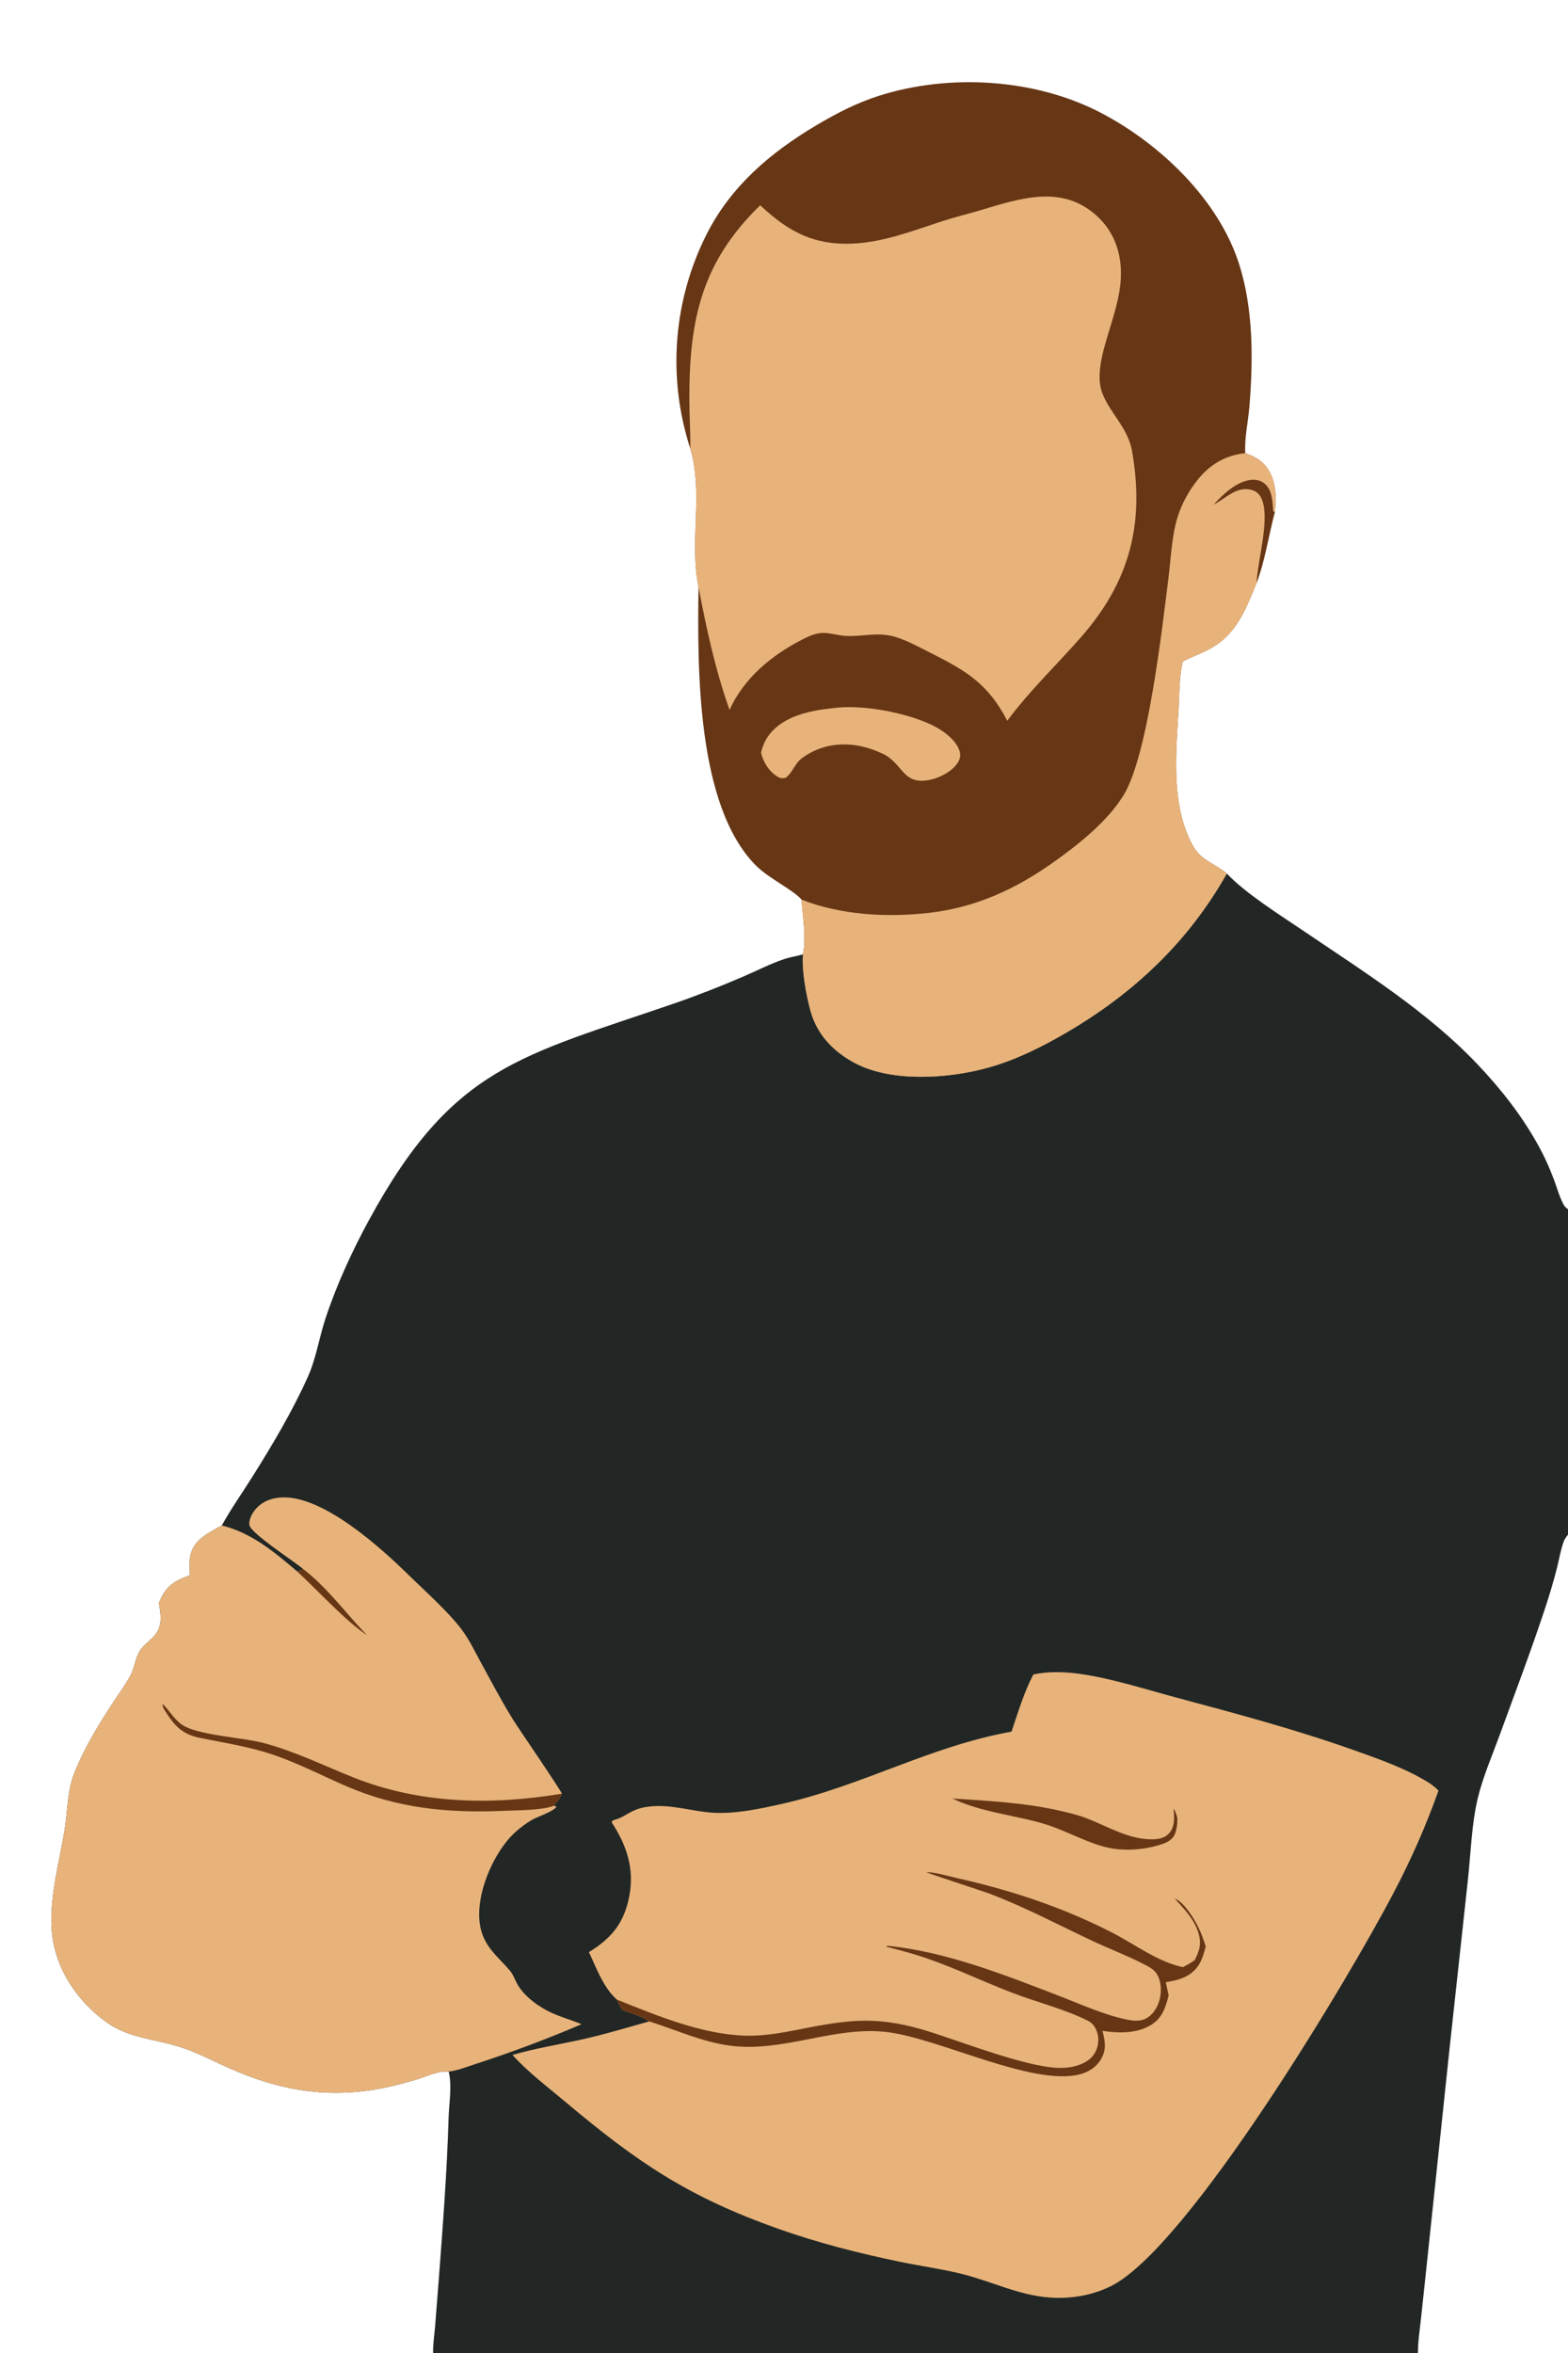
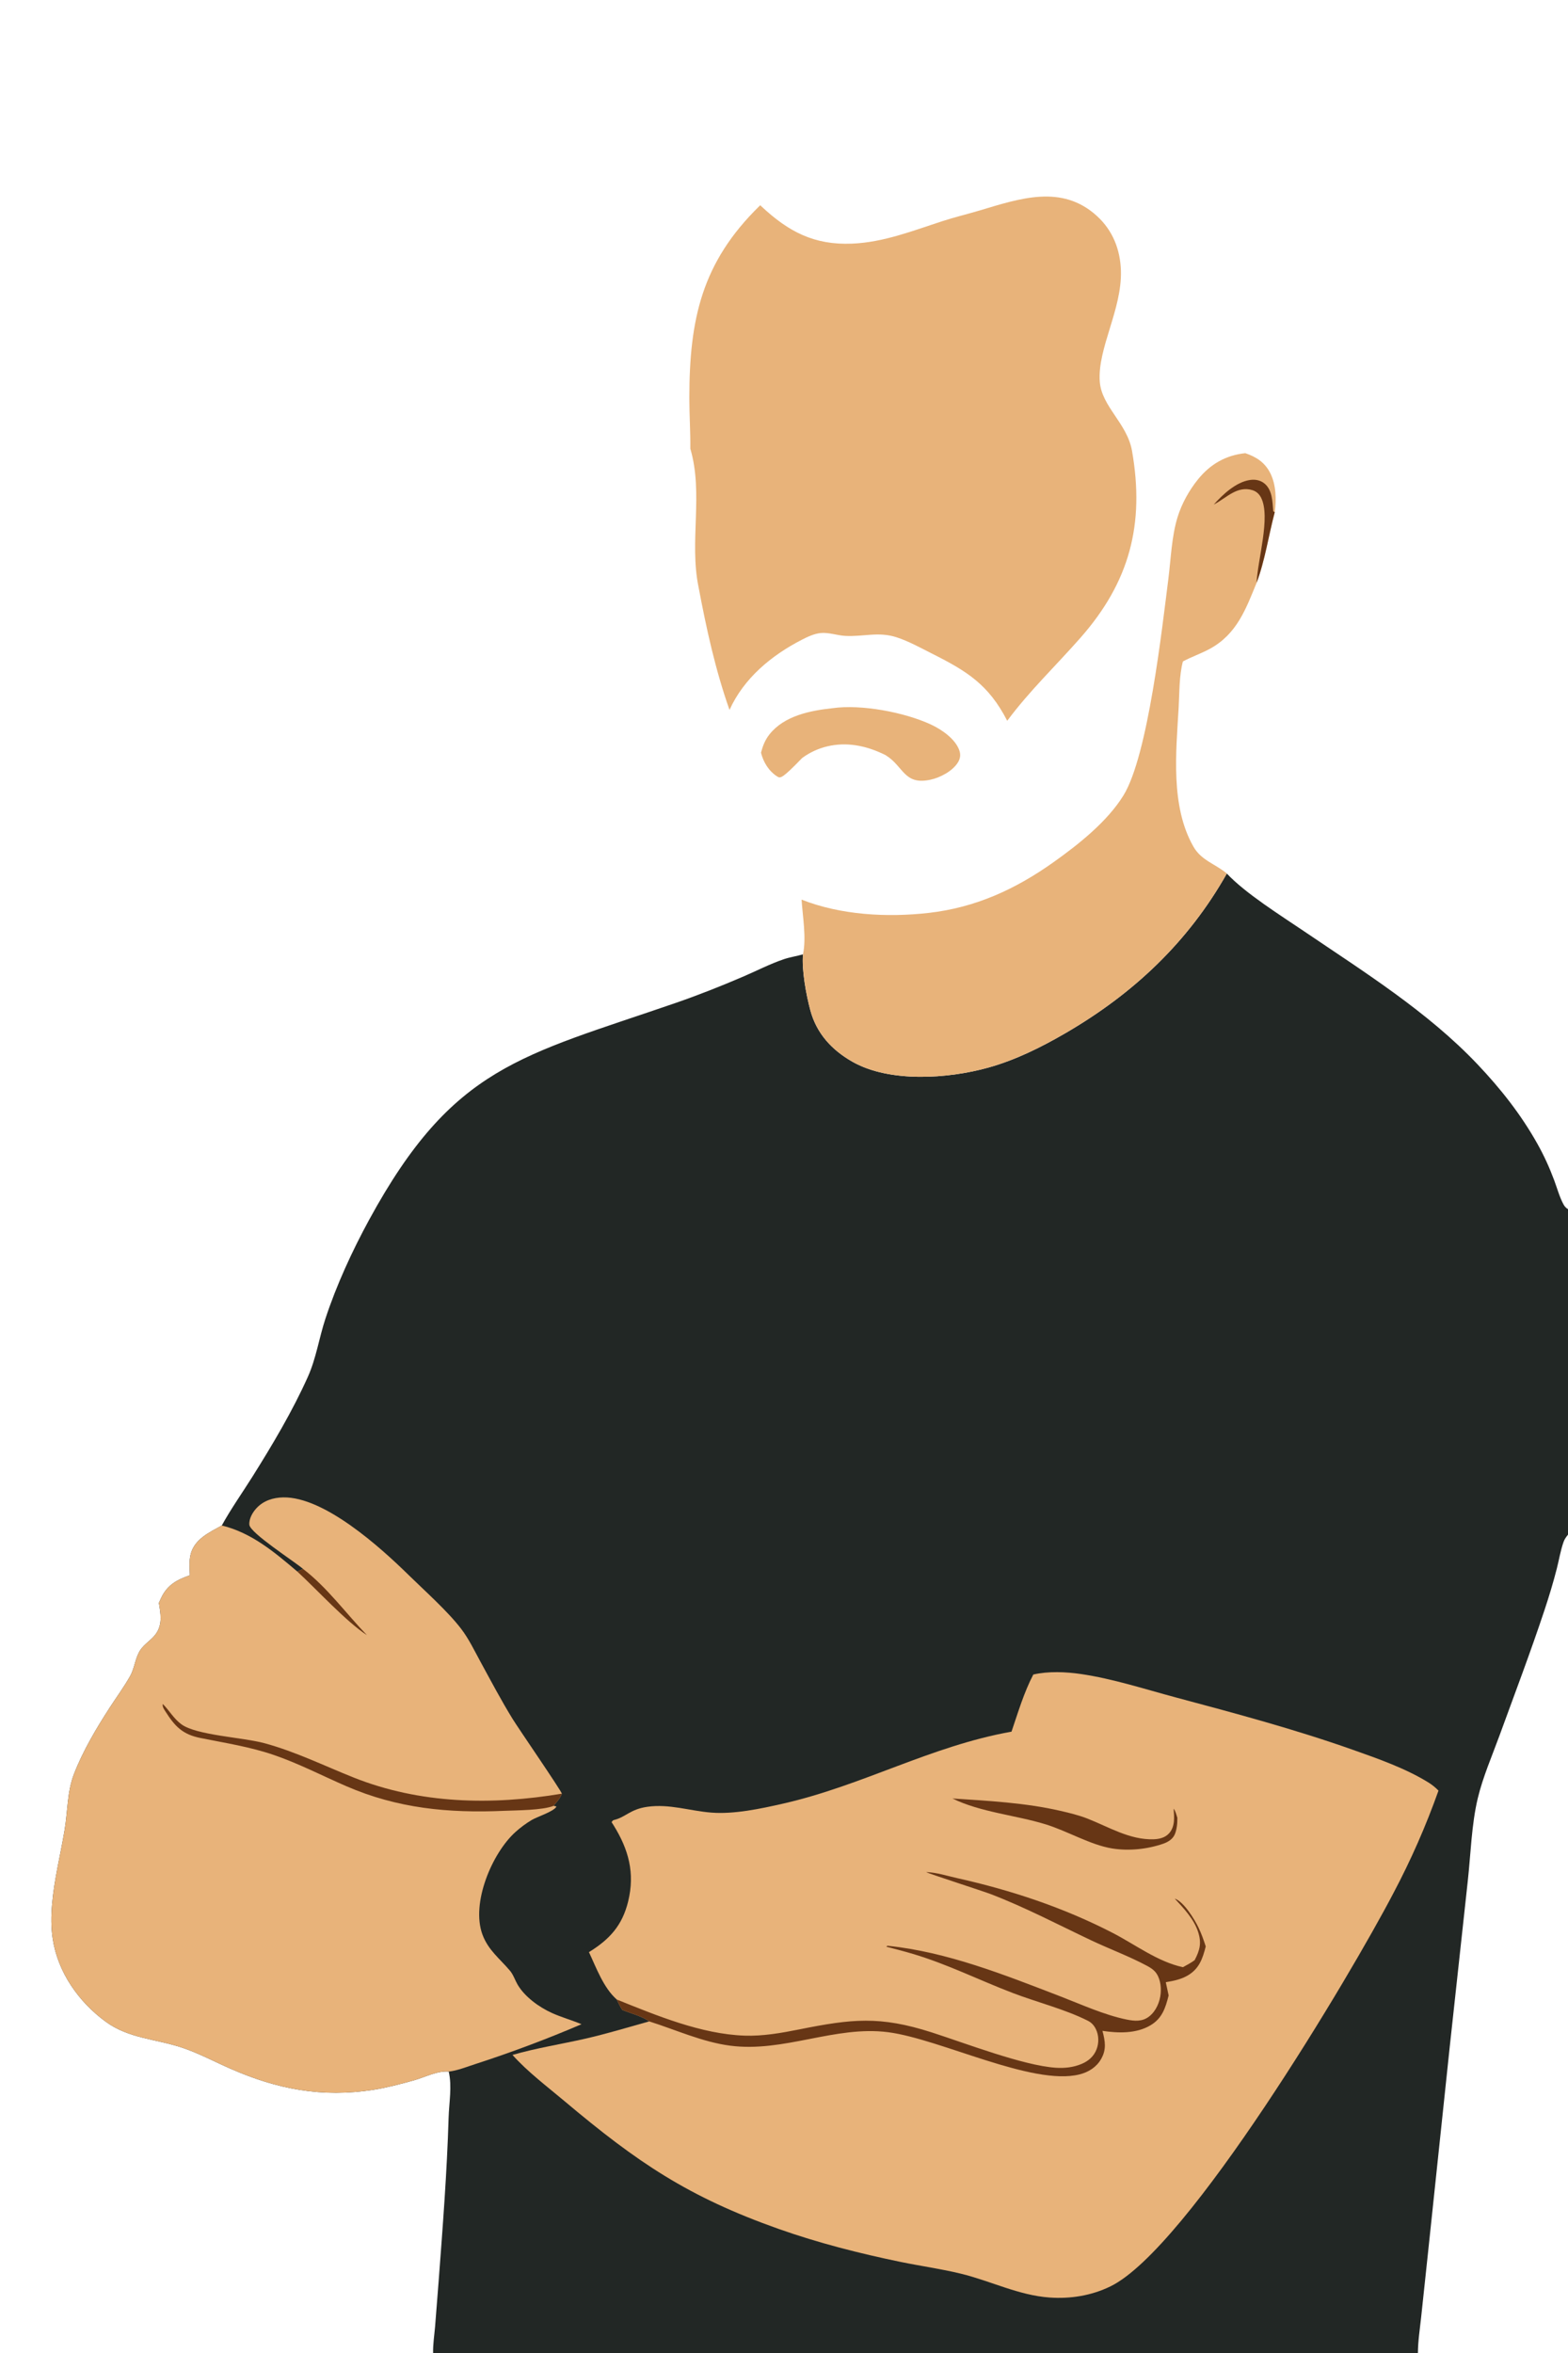
<svg xmlns="http://www.w3.org/2000/svg" version="1.1" style="display: block;" viewBox="0 0 1365 2048" width="1024" height="1536" preserveAspectRatio="none">
  <path transform="translate(0,0)" fill="rgb(34,39,37)" d="M 1068 760.307 C 1084.15 777.595 1115.37 797.093 1135.22 810.55 C 1187.24 845.817 1242.7 880.472 1286.16 926.288 C 1306.41 947.642 1324.15 970.107 1338.54 995.855 C 1344.26 1006.11 1348.81 1016.13 1352.92 1027.12 C 1355.44 1033.87 1357.56 1041.68 1360.94 1048 C 1362.05 1050.08 1363.02 1051.19 1365 1052.44 L 1365 1335.74 C 1363.49 1337.63 1362.06 1339.53 1361.23 1341.82 C 1358.54 1349.24 1357.23 1357.57 1355.26 1365.26 C 1352.17 1377.39 1348.47 1389.55 1344.53 1401.43 C 1332.39 1437.99 1318.68 1474.1 1305.48 1510.28 C 1298.94 1528.2 1290.82 1546.83 1286.41 1565.36 C 1281 1588.1 1280.33 1613.81 1277.76 1637.13 L 1261.96 1782.35 L 1242.91 1962.86 L 1237.16 2016.85 C 1236.07 2027.11 1234.39 2037.7 1234.34 2048 L 377.043 2048 C 376.847 2040.42 378.106 2032.62 378.752 2025.05 L 381.858 1985.41 C 385.417 1938.16 389.11 1890.67 390.525 1843.3 C 390.913 1830.32 393.634 1815.69 390.622 1803.06 C 380.344 1802.24 369.711 1808.12 359.876 1810.81 C 348.536 1813.92 336.69 1817.11 325.073 1818.93 C 280.346 1825.9 241.606 1818.53 200.667 1800.57 C 186.661 1794.43 172.817 1786.99 158.328 1782.17 C 135.574 1774.6 112.061 1774.31 91.971 1759.6 C 68.505 1742.42 50.364 1716.69 45.909 1687.61 C 44.37 1677.57 44.472 1667.5 45.333 1657.41 C 47.179 1635.75 52.701 1614.1 56.266 1592.66 C 58.916 1576.71 58.469 1559.47 64.324 1544.27 C 72.049 1524.21 83.921 1504.17 95.586 1486.18 C 101.468 1477.11 108.051 1468.17 113.333 1458.74 C 117.333 1451.6 117.675 1442.64 122.369 1435.85 C 125.996 1430.6 132.023 1427.28 135.758 1422 C 141.634 1413.7 139.861 1404.47 138.309 1395.17 C 138.937 1393.7 139.595 1392.24 140.283 1390.8 C 145.731 1379.42 153.803 1375.11 165.296 1371.05 C 165.071 1365.01 164.478 1358.31 166.072 1352.44 C 169.589 1339.47 182.261 1333.76 193.078 1327.75 C 201.02 1313.3 210.855 1299.42 219.634 1285.45 C 237.102 1257.65 254.67 1228.15 268.088 1198.17 C 275.188 1182.31 277.809 1164.46 283.229 1147.94 C 292.875 1118.54 306.668 1088.6 321.489 1061.43 C 394.431 927.723 453.461 919.44 588.17 872.942 C 608.036 866.085 627.814 858.244 647.124 849.947 C 658.804 844.929 670.356 838.947 682.385 834.869 C 687.853 833.016 693.509 832.257 699.029 830.634 C 697.849 844.505 701.809 865.978 705.496 879.562 C 710.933 899.595 724.185 913.965 742.081 924.123 C 774.53 942.54 825.445 938.928 860.294 929.237 C 884.005 922.643 906.44 911.483 927.641 899.153 C 986.737 864.785 1034.27 820.02 1068 760.307 z" />
  <path transform="translate(0,0)" fill="rgb(232,179,122)" d="M 263.894 1365.6 C 256.237 1359.01 217.637 1334.3 217.068 1327.09 C 216.655 1321.84 219.962 1316.18 223.474 1312.48 C 229.574 1306.05 237.818 1303.47 246.506 1303.3 C 282.285 1302.62 331.286 1346.89 355.637 1370.78 C 369.868 1384.74 389.808 1402.41 401.543 1417.82 C 408.202 1426.56 413.123 1436.92 418.381 1446.55 C 427.467 1463.2 436.338 1480.04 446.293 1496.2 C 451.421 1504.52 488.161 1557.9 489.109 1561.17 C 487.05 1566.7 482.635 1570.33 482.01 1571.75 L 484.42 1572.34 C 482.436 1576.62 467.582 1581.25 462.822 1584.11 C 457.804 1587.13 453.085 1590.62 448.73 1594.53 C 428.328 1612.9 409.89 1656.48 419.991 1683.8 C 425.022 1697.41 435.053 1704.73 443.986 1715.31 C 446.856 1718.71 448.311 1723.43 450.546 1727.29 C 456.74 1737.96 469.395 1747.07 480.471 1752.06 C 488.867 1755.84 497.766 1758.28 506.223 1761.84 C 475.983 1774.79 445.168 1786.35 413.875 1796.49 C 406.584 1798.8 398.223 1802.26 390.622 1803.06 C 380.344 1802.24 369.711 1808.12 359.876 1810.81 C 348.536 1813.92 336.69 1817.11 325.073 1818.93 C 280.346 1825.9 241.606 1818.53 200.667 1800.57 C 186.661 1794.43 172.817 1786.99 158.328 1782.17 C 135.574 1774.6 112.061 1774.31 91.971 1759.6 C 68.505 1742.42 50.364 1716.69 45.909 1687.61 C 44.37 1677.57 44.472 1667.5 45.333 1657.41 C 47.179 1635.75 52.701 1614.1 56.266 1592.66 C 58.916 1576.71 58.469 1559.47 64.324 1544.27 C 72.049 1524.21 83.921 1504.17 95.586 1486.18 C 101.468 1477.11 108.051 1468.17 113.333 1458.74 C 117.333 1451.6 117.675 1442.64 122.369 1435.85 C 125.996 1430.6 132.023 1427.28 135.758 1422 C 141.634 1413.7 139.861 1404.47 138.309 1395.17 C 138.937 1393.7 139.595 1392.24 140.283 1390.8 C 145.731 1379.42 153.803 1375.11 165.296 1371.05 C 165.071 1365.01 164.478 1358.31 166.072 1352.44 C 169.589 1339.47 182.261 1333.76 193.078 1327.75 C 218.972 1334.06 238.87 1350.88 258.805 1367.82 L 263.894 1365.6 z" />
  <path transform="translate(0,0)" fill="rgb(103,54,21)" d="M 482.01 1571.75 C 472.283 1575.67 449.962 1575.63 438.85 1576.11 C 390.451 1578.23 346.198 1574.07 301.399 1554.63 C 280.502 1545.57 260.239 1535.02 238.664 1527.59 C 217.607 1520.33 196.199 1517.11 174.517 1512.73 C 159.069 1509.61 152.392 1502.84 143.935 1489.5 C 142.661 1487.49 141.211 1485.47 141.719 1483.09 C 147.475 1488.87 151.292 1496.01 158.052 1500.88 C 171.263 1510.41 211.353 1512.13 230.233 1517.25 C 257.268 1524.59 281.914 1536.78 307.788 1547.1 C 365.71 1570.18 428.091 1571.39 489.109 1561.17 C 487.05 1566.7 482.635 1570.33 482.01 1571.75 z" />
  <path transform="translate(0,0)" fill="rgb(103,54,21)" d="M 263.894 1365.6 C 284.849 1381.68 301.155 1404.24 319.423 1423.2 C 301.252 1411.35 275.758 1383.42 258.805 1367.82 L 263.894 1365.6 z" />
  <path transform="translate(0,0)" fill="rgb(232,179,122)" d="M 899.53 1457.47 C 912.587 1454.47 927.891 1455.11 941.114 1457.06 C 968.814 1461.13 996.481 1470.16 1023.55 1477.4 C 1075.47 1491.28 1127.23 1505.12 1177.93 1523.06 C 1200.11 1530.91 1223.71 1539.17 1243.76 1551.59 C 1246.86 1553.55 1249.71 1555.88 1252.26 1558.51 C 1241.39 1589.1 1228.31 1618.86 1213.12 1647.54 C 1175.99 1718.83 1034.14 1957.27 966.553 1990.08 C 950.076 1998.08 931.801 2001.02 913.607 1999.71 C 886.722 1997.77 862.668 1985.39 836.78 1979.04 C 819.443 1974.79 801.599 1972.35 784.111 1968.75 C 748.285 1961.35 712.397 1952.24 677.898 1940.03 C 598.977 1912.1 554.912 1882.2 491.411 1828.78 C 476.189 1815.98 459.411 1803.38 446.129 1788.57 C 466.735 1782.59 488.368 1779.24 509.305 1774.47 C 528.046 1770.2 546.625 1764.56 565.136 1759.37 C 559.287 1754.99 548.74 1752.23 541.79 1749.44 C 539.873 1746.57 538.435 1743.43 536.908 1740.34 C 525.352 1730.11 519.155 1712.86 512.696 1699.09 C 530.659 1687.99 541.75 1675.94 546.861 1654.83 C 552.827 1630.19 547.221 1609.79 534.234 1588.83 C 533.634 1587.86 533.019 1586.9 532.39 1585.95 C 533.254 1584.86 533.294 1584.37 534.681 1584.03 C 544.746 1581.6 548.574 1574.69 563.585 1572.59 C 582.848 1569.89 600.396 1576.17 619.249 1577.65 C 639.058 1579.22 662.27 1574.25 681.569 1569.86 C 751.399 1553.96 809.762 1519.87 880.559 1507.19 C 886.228 1490.56 891.371 1473.07 899.53 1457.47 z" />
  <path transform="translate(0,0)" fill="rgb(103,54,21)" d="M 536.908 1740.34 C 571.618 1754.27 610.427 1770.47 648.224 1771.78 C 664.183 1772.33 680.314 1769.45 695.897 1766.33 C 741.456 1757.22 765.771 1754.41 811.137 1768.97 C 840.325 1778.34 890.592 1797.78 919.044 1799.72 C 926.761 1800.25 934.519 1799.4 941.684 1796.35 C 947.629 1793.83 952.256 1789.78 954.608 1783.65 C 956.735 1778.1 956.645 1771.46 953.995 1766.11 C 952.394 1762.88 950.28 1760.47 947.043 1758.83 C 927.267 1748.84 902.744 1742.71 881.794 1734.72 C 852.45 1723.52 825.028 1709.67 794.757 1700.65 C 787.068 1698.36 779.312 1696.38 771.554 1694.35 L 772.52 1693.54 C 824.518 1698.88 874.262 1718.82 922.639 1737.43 C 941.242 1744.58 961.186 1753.76 980.707 1757.75 C 987.699 1759.17 994.394 1759.76 1000.39 1755.08 C 1006.37 1750.43 1009.77 1742.42 1010.42 1735.01 C 1010.98 1728.73 1009.84 1720.94 1005.53 1716.1 C 1003.57 1713.89 1001 1712.35 998.433 1710.97 C 982.938 1702.66 966.146 1696.49 950.239 1688.97 C 921.132 1675.21 892.519 1660.1 862.42 1648.57 C 855.871 1646.06 807.42 1630.45 806.249 1629.44 C 815.029 1629.65 824.986 1632.84 833.597 1634.77 C 880.386 1645.24 925.796 1660.28 968.492 1682.29 C 988.261 1692.48 1007.84 1707.49 1029.79 1712.2 C 1033.21 1710.26 1036.83 1708.45 1039.98 1706.09 C 1044.56 1697.34 1046.1 1691.13 1043.01 1681.55 C 1039.36 1670.24 1030.54 1661.06 1022.64 1652.5 C 1030.56 1655.2 1039.71 1670.28 1043.25 1677.54 C 1045.84 1682.83 1047.84 1688.54 1049.63 1694.14 C 1046.97 1704.71 1043.91 1713.59 1034.02 1719.38 C 1028.04 1722.88 1021.61 1724.12 1014.87 1725.27 L 1017.34 1736.8 C 1014.61 1747.57 1011.77 1756.68 1001.61 1762.74 C 989.17 1770.16 973.515 1769.67 959.73 1767.62 C 962.103 1776.66 963.38 1783.77 958.493 1792.24 C 954.393 1799.34 947.436 1803.63 939.606 1805.56 C 898.692 1815.7 818.365 1774.6 773.082 1768.78 C 726.826 1762.84 682.338 1786.73 635.386 1780.48 C 611.213 1777.26 588.251 1766.67 565.136 1759.37 C 559.287 1754.99 548.74 1752.23 541.79 1749.44 C 539.873 1746.57 538.435 1743.43 536.908 1740.34 z" />
  <path transform="translate(0,0)" fill="rgb(103,54,21)" d="M 829.136 1565.37 C 860.311 1567.41 892.56 1569.09 923.07 1576.11 C 930.954 1577.92 939.095 1579.9 946.638 1582.85 C 965.174 1590.1 983.419 1601.49 1004.16 1600.87 C 1009.18 1600.72 1014.33 1599.51 1017.8 1595.6 C 1023.08 1589.63 1022.18 1581.56 1021.7 1574.25 C 1023.36 1576.24 1024.08 1579.67 1024.93 1582.13 C 1025.03 1586.7 1024.5 1592.24 1022.73 1596.5 C 1020.97 1600.73 1016.81 1603.29 1012.64 1604.73 C 998.779 1609.53 982.822 1611.18 968.364 1608.89 C 949.518 1605.91 929.111 1593.65 910.192 1587.84 C 884.025 1579.8 853.707 1577.4 829.136 1565.37 z" />
-   <path transform="translate(0,0)" fill="rgb(103,54,21)" d="M 600.951 390.525 C 580.709 328.495 586.003 260.957 615.664 202.839 C 636.935 161.487 670.957 132.692 710.341 109.24 C 727.932 98.766 745.709 89.575 765.265 83.348 C 826.414 63.877 900.9 68.288 958.153 98.083 C 1009.68 124.896 1060.99 173.726 1078.82 230.229 C 1091.2 269.446 1090.96 313.319 1087.65 353.973 C 1086.54 367.57 1083.28 380.707 1084.06 394.429 C 1093.76 397.73 1101.11 402.475 1105.85 411.857 C 1110.92 421.907 1111.23 434.857 1109.71 445.825 C 1104.29 466.21 1101.31 487.48 1093.93 507.227 C 1084.49 530.313 1076.67 551.932 1053.23 564.704 C 1045.61 568.856 1037.37 571.616 1029.76 575.704 C 1026.44 588.17 1026.8 602.921 1026.06 615.803 C 1023.83 654.477 1018.8 701.784 1038.96 736.958 C 1045.89 749.033 1058.06 751.926 1068 760.307 C 1034.27 820.02 986.737 864.785 927.641 899.153 C 906.44 911.483 884.005 922.643 860.294 929.237 C 825.445 938.928 774.53 942.54 742.081 924.123 C 724.185 913.965 710.933 899.595 705.496 879.562 C 701.809 865.978 697.849 844.505 699.029 830.634 C 702.107 816.263 698.732 797.62 697.791 783.019 C 690.06 774.131 669.184 764.643 657.786 753.078 C 606.008 700.546 607.189 579.85 608.085 510.822 C 599.951 471.278 612.468 429.529 600.951 390.525 z" />
  <path transform="translate(0,0)" fill="rgb(232,179,122)" d="M 661.801 178.647 L 662.753 179.544 C 686.462 201.678 708.67 213.408 741.722 212.06 C 769.225 210.939 794.869 200.761 820.746 192.378 C 831.233 188.98 841.996 186.402 852.568 183.261 C 887.324 172.933 924.336 159.879 955.091 188.153 C 968.722 200.683 975.269 217.306 975.8 235.646 C 976.78 269.547 955.293 303.171 957.39 332.133 C 958.966 353.894 981.269 368.416 985.478 392.518 C 996.609 456.261 983.384 506.463 940.657 555.035 C 919.509 579.077 895.922 601.612 876.827 627.361 C 860.69 595.947 841.932 584.255 811.497 568.968 C 801.444 563.918 791.25 558.2 780.535 554.694 C 764.743 549.527 751.706 554.304 735.932 553.475 C 728.853 553.103 721.282 550.237 714.245 550.996 C 708.633 551.601 702.99 554.271 698.035 556.819 C 671.496 570.467 647.544 590.321 635.069 617.891 C 622.747 583.022 614.916 547.108 608.085 510.822 C 599.951 471.278 612.468 429.529 600.951 390.525 C 601.112 375.774 600.082 361.131 600.088 346.417 C 600.113 277.813 610.939 228.44 661.079 179.353 L 661.801 178.647 z" />
  <path transform="translate(0,0)" fill="rgb(232,179,122)" d="M 697.791 783.019 C 731.963 796.469 772.194 798.683 808.404 794.58 C 849.245 789.953 883.995 773.996 917.25 750.351 C 938.872 734.977 964.044 715.041 978.077 692.197 C 999.374 657.528 1011.59 547.084 1017.08 504.021 C 1019.32 486.394 1019.91 466.856 1025.17 449.931 C 1028.82 438.183 1035.21 426.719 1042.94 417.174 C 1053.69 403.911 1067.1 396.241 1084.06 394.429 C 1093.76 397.73 1101.11 402.475 1105.85 411.857 C 1110.92 421.907 1111.23 434.857 1109.71 445.825 C 1104.29 466.21 1101.31 487.48 1093.93 507.227 C 1084.49 530.313 1076.67 551.932 1053.23 564.704 C 1045.61 568.856 1037.37 571.616 1029.76 575.704 C 1026.44 588.17 1026.8 602.921 1026.06 615.803 C 1023.83 654.477 1018.8 701.784 1038.96 736.958 C 1045.89 749.033 1058.06 751.926 1068 760.307 C 1034.27 820.02 986.737 864.785 927.641 899.153 C 906.44 911.483 884.005 922.643 860.294 929.237 C 825.445 938.928 774.53 942.54 742.081 924.123 C 724.185 913.965 710.933 899.595 705.496 879.562 C 701.809 865.978 697.849 844.505 699.029 830.634 C 702.107 816.263 698.732 797.62 697.791 783.019 z" />
  <path transform="translate(0,0)" fill="rgb(103,54,21)" d="M 1056.62 439.163 C 1064.41 430.384 1076.08 419.501 1088.2 417.76 C 1092.66 417.119 1097.08 417.871 1100.67 420.765 C 1107.71 426.453 1107.73 436.754 1108.4 444.977 L 1109.71 445.825 C 1104.29 466.21 1101.31 487.48 1093.93 507.227 C 1094.65 487.784 1106.4 449.839 1097.77 433.087 C 1096.15 429.947 1093.67 427.666 1090.26 426.629 C 1077.16 422.64 1067.91 433.045 1057.57 438.652 L 1056.62 439.163 z" />
-   <path transform="translate(0,0)" fill="rgb(232,179,122)" d="M 724.601 616.411 C 749.759 612.812 787.342 619.925 810.394 630.606 C 819.642 634.89 831.874 643.202 835.228 653.398 C 836.394 656.945 835.916 660.304 833.989 663.474 C 829.303 671.184 818.406 676.877 809.814 678.684 C 787.013 683.481 786.757 667.293 771.502 657.637 L 770.546 657.04 C 762.293 653.02 754.021 650.064 744.905 648.679 C 728.357 646.165 711.815 649.823 698.318 659.744 C 691.823 664.518 689.964 672.463 684.035 676.954 C 681.068 677.555 679.444 677.627 676.699 675.905 C 669.312 671.271 664.45 663.313 662.481 655.067 C 664.058 649.092 666.045 643.983 669.928 639.098 C 682.719 623.002 705.23 618.5 724.601 616.411 z" />
+   <path transform="translate(0,0)" fill="rgb(232,179,122)" d="M 724.601 616.411 C 749.759 612.812 787.342 619.925 810.394 630.606 C 819.642 634.89 831.874 643.202 835.228 653.398 C 836.394 656.945 835.916 660.304 833.989 663.474 C 829.303 671.184 818.406 676.877 809.814 678.684 C 787.013 683.481 786.757 667.293 771.502 657.637 L 770.546 657.04 C 762.293 653.02 754.021 650.064 744.905 648.679 C 728.357 646.165 711.815 649.823 698.318 659.744 C 681.068 677.555 679.444 677.627 676.699 675.905 C 669.312 671.271 664.45 663.313 662.481 655.067 C 664.058 649.092 666.045 643.983 669.928 639.098 C 682.719 623.002 705.23 618.5 724.601 616.411 z" />
</svg>